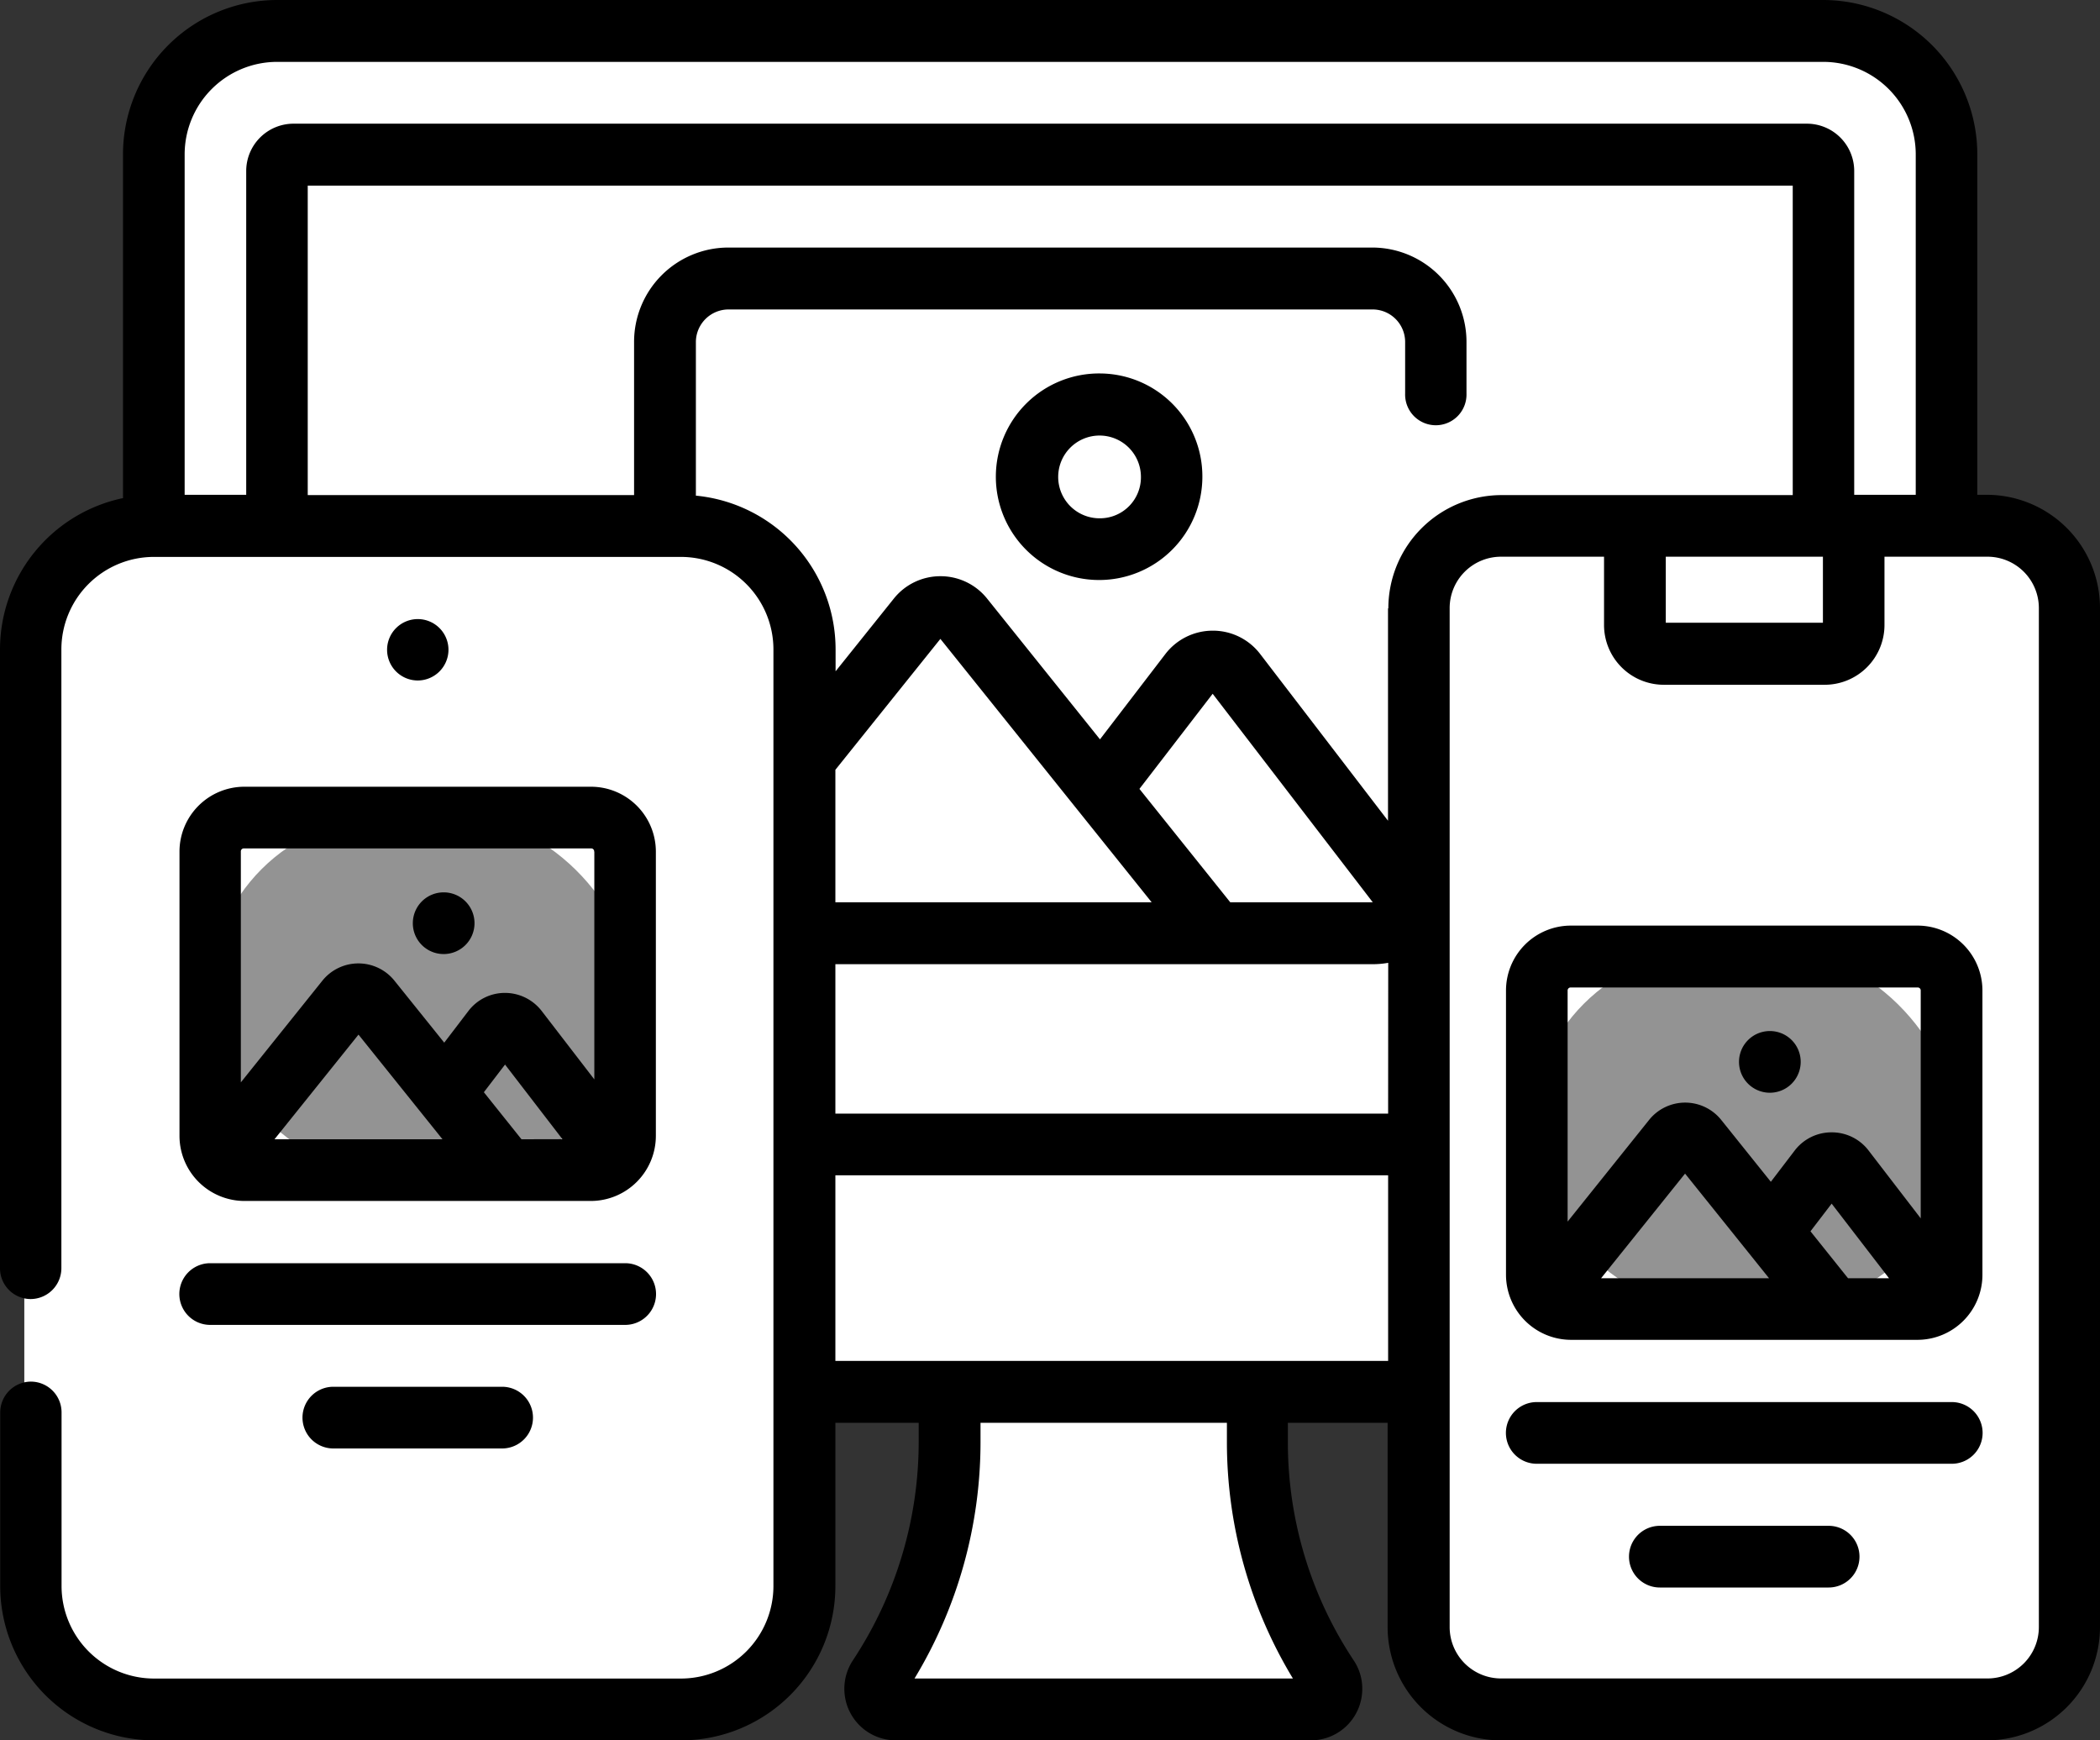
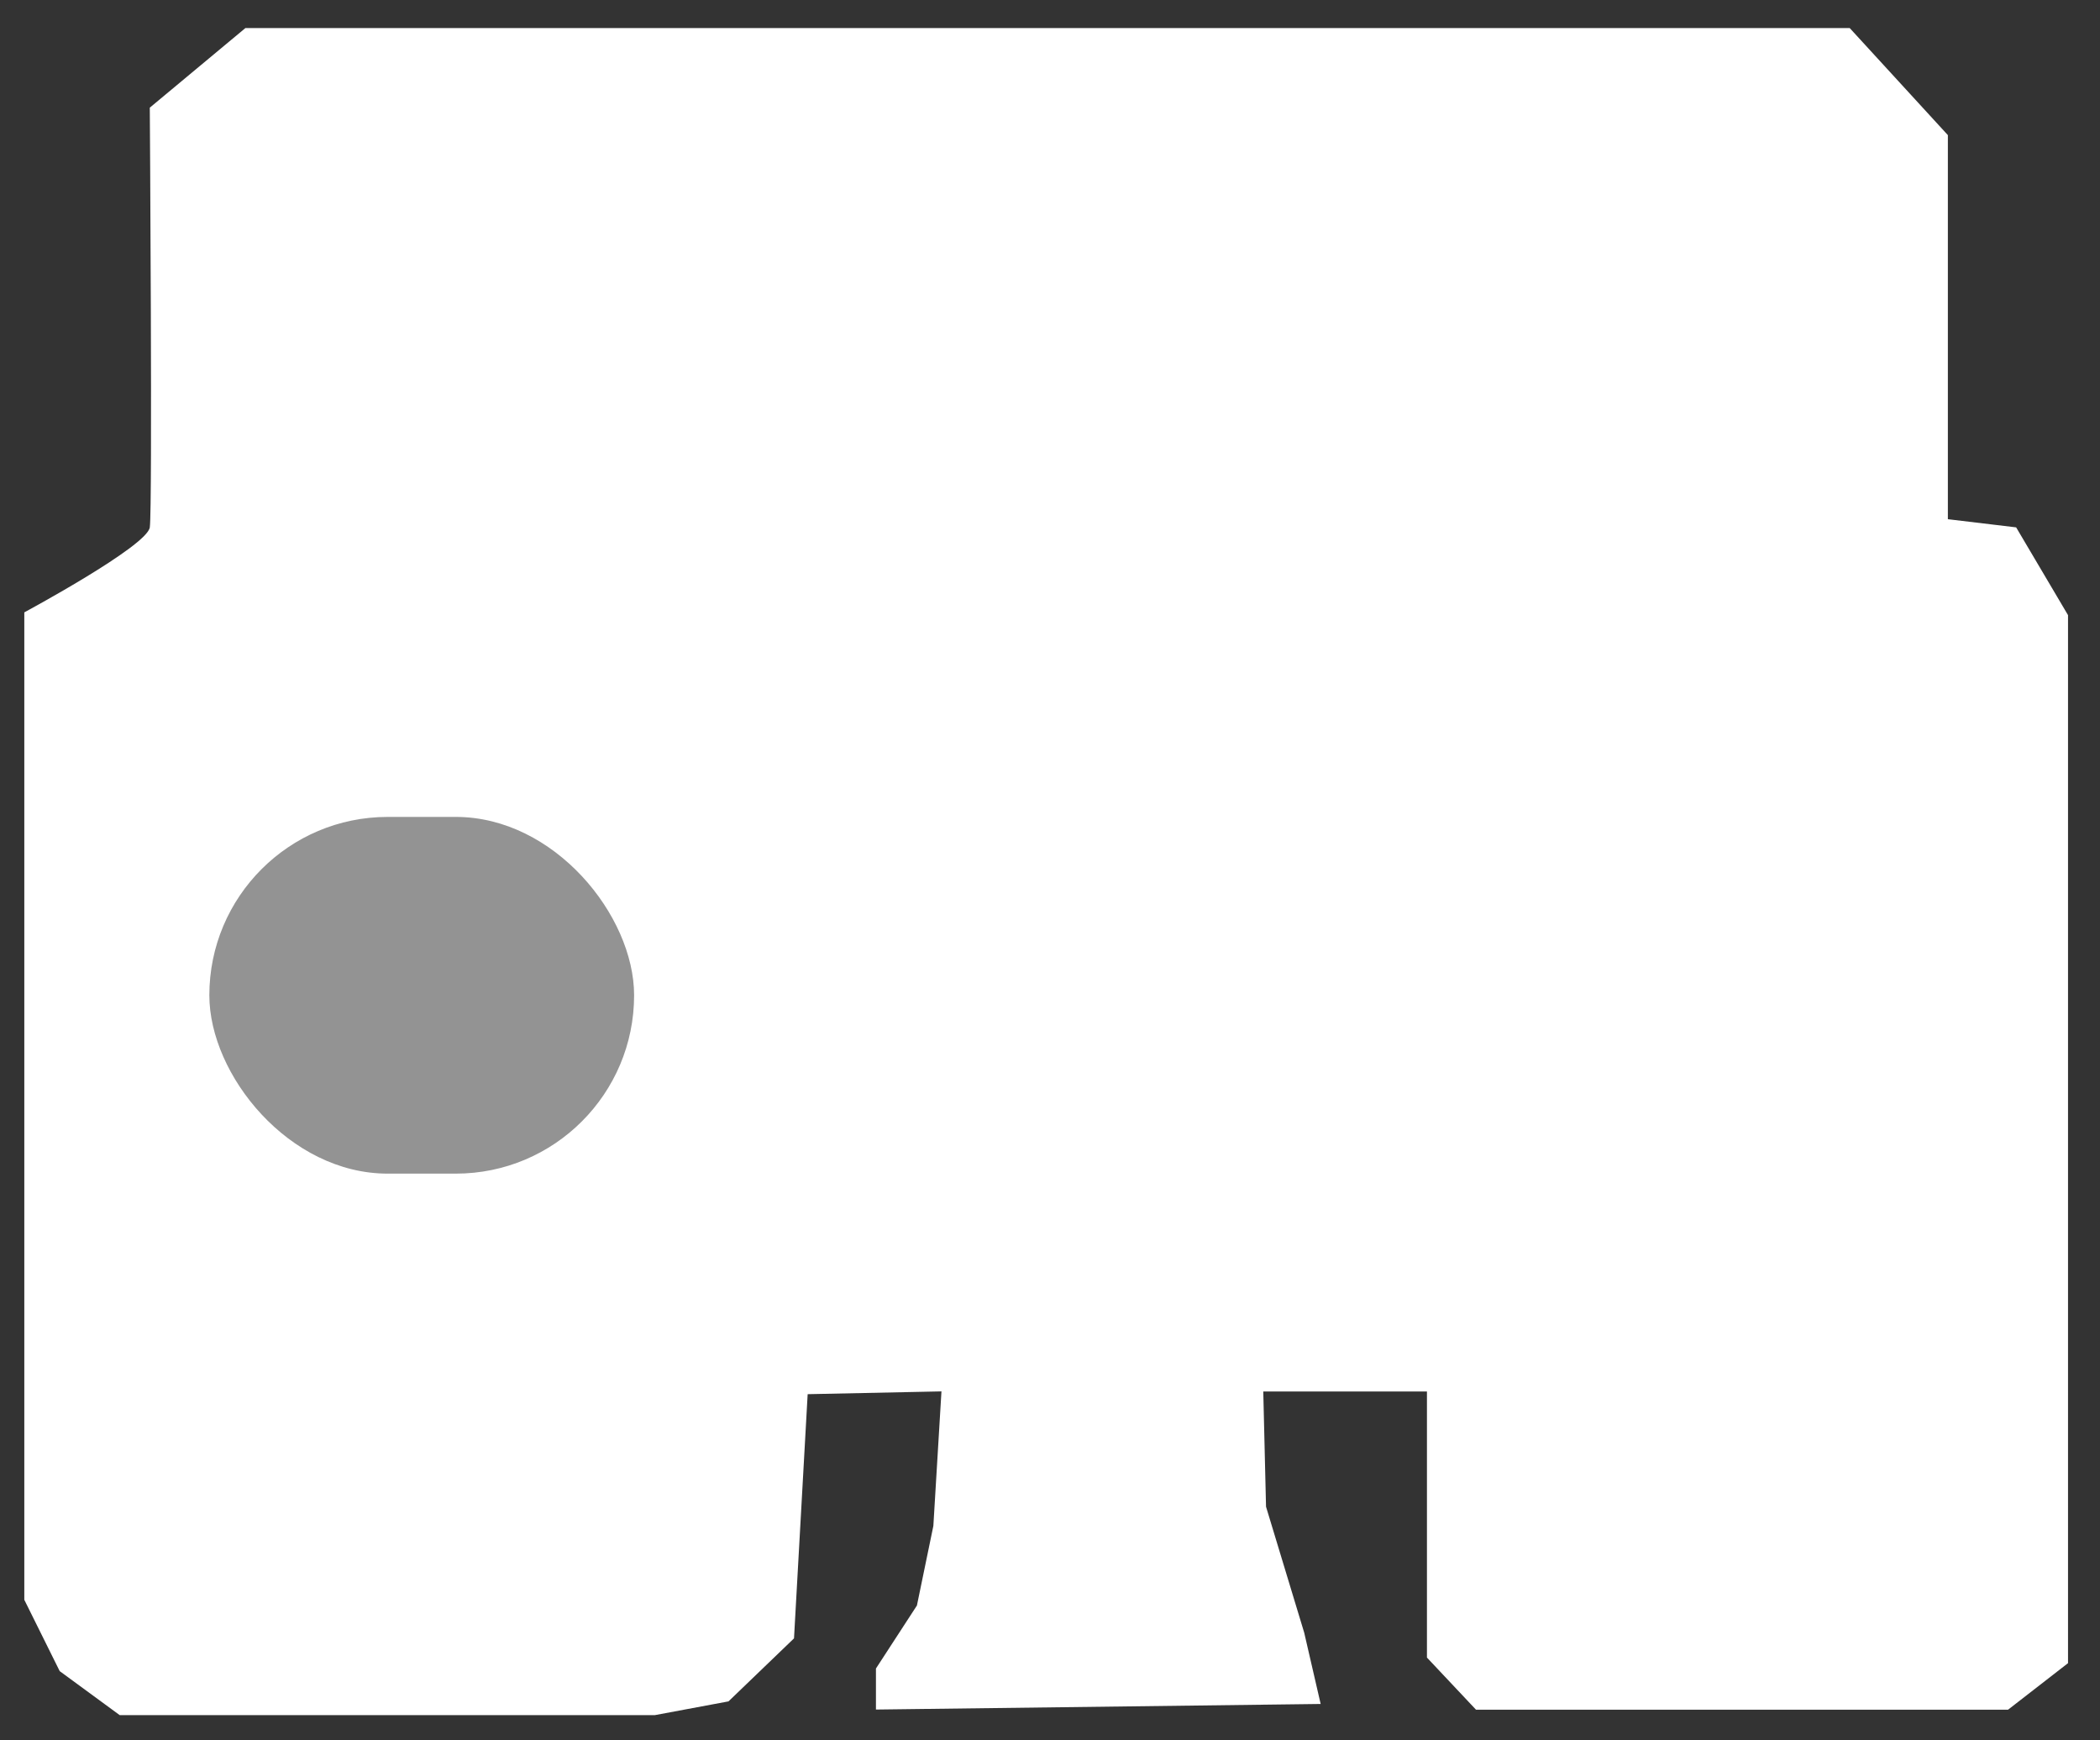
<svg xmlns="http://www.w3.org/2000/svg" id="Layer_1" width="70" height="58" viewBox="0 0 70 58">
  <rect x="0" y="0" width="70" height="58" fill="#333333" stroke="none" />
  <path id="パス_770" data-name="パス 770" d="M1.23,47.681V20.893s4.09-2.2,4.183-2.832,0-13.988,0-13.988L8.6,1.42H62.077l3.272,3.568v12.8l2.276.272,1.729,2.925V55.912l-2,1.552H49.621l-1.636-1.738V46.858H42.529l.092,3.84,1.273,4.2.548,2.374-14.824.186V56.091l1.366-2.1.548-2.653.27-4.483-4.46.093-.455,8.138-2.184,2.1-2.454.458H4.41l-2-1.466L1.23,53.8V47.674Z" transform="translate(-0.42 -0.485)" fill="#fff" />
  <rect id="長方形_574" data-name="長方形 574" width="14.159" height="11.888" rx="5.944" transform="translate(6.978 27.225)" fill="#939393" />
-   <rect id="長方形_575" data-name="長方形 575" width="14.159" height="11.888" rx="5.944" transform="translate(51.055 31.709)" fill="#939393" />
-   <path id="パス_771" data-name="パス 771" d="M5.983,28.387v9.469a2.172,2.172,0,0,0,2.157,2.168H19.705a2.172,2.172,0,0,0,2.157-2.168V28.387a2.164,2.164,0,0,0-2.157-2.168H8.141A2.164,2.164,0,0,0,5.983,28.387ZM9.15,37.968l2.8-3.488,2.8,3.488h-5.6Zm8.233,0L16.129,36.4l.706-.922,1.913,2.487Zm2.428-9.582v7.586L18.062,33.7a1.547,1.547,0,0,0-1.227-.61,1.528,1.528,0,0,0-1.227.61l-.8,1.048L13.154,32.69a1.541,1.541,0,0,0-2.414,0L8.028,36.072V28.38a.1.1,0,0,1,.106-.106H19.7a.1.1,0,0,1,.106.106h0Zm-8.7,17.83a1.028,1.028,0,0,0,0,2.056h5.627a1.028,1.028,0,0,0,0-2.056Zm-4.1-2.062H20.84a1.028,1.028,0,0,0,0-2.056H7.006a1.028,1.028,0,0,0,0,2.056ZM14.949,21.65a1.023,1.023,0,1,0-1.023,1.028A1.026,1.026,0,0,0,14.949,21.65Zm46.007,29.2H55.328a1.028,1.028,0,0,0,0,2.056h5.627a1.028,1.028,0,0,0,0-2.056Zm4.1-4.124H51.225a1.028,1.028,0,0,0,0,2.056H65.059a1.028,1.028,0,0,0,0-2.056ZM63.924,30.847H52.36A2.164,2.164,0,0,0,50.2,33.015v9.469a2.172,2.172,0,0,0,2.157,2.168H63.924a2.168,2.168,0,0,0,2.157-2.168V33.015a2.164,2.164,0,0,0-2.157-2.168ZM53.369,42.6l2.8-3.488,2.8,3.488h-5.6Zm8.233,0-1.253-1.565.706-.922L62.968,42.6Zm2.428-1.989-1.748-2.274a1.541,1.541,0,0,0-1.227-.6h0a1.541,1.541,0,0,0-1.227.6l-.8,1.048-1.649-2.056a1.541,1.541,0,0,0-2.414,0l-2.711,3.382V33.015a.1.1,0,0,1,.106-.106H63.918a.1.1,0,0,1,.106.106V40.6h0ZM14.784,31.795a1.028,1.028,0,1,0-1.023-1.028A1.026,1.026,0,0,0,14.784,31.795ZM59,34.361a1.028,1.028,0,1,0,1.023,1.028A1.026,1.026,0,0,0,59,34.361ZM36.679,12.446a3.442,3.442,0,1,0,3.4,3.441A3.43,3.43,0,0,0,36.679,12.446Zm0,4.827a1.379,1.379,0,1,1,1.352-1.379A1.366,1.366,0,0,1,36.679,17.273Zm29.574-.782H65.91V5.152A5.144,5.144,0,0,0,60.784,0H9.229A5.144,5.144,0,0,0,4.1,5.152V16.6A5.158,5.158,0,0,0,0,21.65V42.265a1.026,1.026,0,0,0,1.023,1.028,1.03,1.03,0,0,0,1.023-1.028V21.65a3.085,3.085,0,0,1,3.074-3.09H22.707a3.085,3.085,0,0,1,3.074,3.09v31.2a3.085,3.085,0,0,1-3.074,3.09H5.126a3.085,3.085,0,0,1-3.074-3.09V47.072a1.026,1.026,0,0,0-1.023-1.028A1.03,1.03,0,0,0,.007,47.072v5.775A5.144,5.144,0,0,0,5.132,58H22.72a5.144,5.144,0,0,0,5.126-5.152V47.417h2.777v.637a13.2,13.2,0,0,1-2.19,7.274A1.719,1.719,0,0,0,29.851,58H43.7a1.715,1.715,0,0,0,1.709-1.724,1.689,1.689,0,0,0-.29-.948,13.131,13.131,0,0,1-2.19-7.274v-.637h3.325v6.8A3.777,3.777,0,0,0,50.018,58H66.24A3.777,3.777,0,0,0,70,54.22V20.27a3.777,3.777,0,0,0-3.76-3.78h0ZM8.207,5.7V16.491H6.155V5.152a3.085,3.085,0,0,1,3.074-3.09H60.784a3.085,3.085,0,0,1,3.074,3.09V16.491H61.807V5.7a1.578,1.578,0,0,0-1.57-1.578H9.777A1.578,1.578,0,0,0,8.207,5.7ZM60.764,18.553v2.2H55.526v-2.2ZM43.091,55.938H30.484a15.219,15.219,0,0,0,2.2-7.884v-.637h8.213v.637a15.209,15.209,0,0,0,2.2,7.884Zm3.18-10.583H27.846V39.168H46.271Zm0-8.242H27.846v-4.98h17.9a2.839,2.839,0,0,0,.528-.046Zm-7.89-7.042H27.846V25.655l3.5-4.363,7.039,8.773Zm-.4-3.78,2.441-3.17,5.337,6.949h-4.75Zm8.286-6.021v7.082L42.009,21.8a1.981,1.981,0,0,0-1.583-.782h0a1.99,1.99,0,0,0-1.583.782L36.666,24.64l-3.76-4.688a1.985,1.985,0,0,0-1.557-.749h0a1.985,1.985,0,0,0-1.557.749l-1.939,2.42V21.65a5.15,5.15,0,0,0-4.657-5.132V11.4a1.09,1.09,0,0,1,1.082-1.087h21.48A1.085,1.085,0,0,1,46.838,11.4v1.717a1.023,1.023,0,1,0,2.045,0V11.4a3.144,3.144,0,0,0-3.134-3.15H24.27a3.144,3.144,0,0,0-3.134,3.15v5.1H10.258V6.187h49.5V16.5H50.038a3.777,3.777,0,0,0-3.76,3.78h0ZM67.962,54.22a1.713,1.713,0,0,1-1.709,1.717H50.031a1.713,1.713,0,0,1-1.709-1.717V20.27a1.713,1.713,0,0,1,1.709-1.717h3.437v2.268a1.993,1.993,0,0,0,1.986,2H60.83a1.993,1.993,0,0,0,1.986-2V18.553h3.437a1.713,1.713,0,0,1,1.709,1.717V54.22Z" />
</svg>